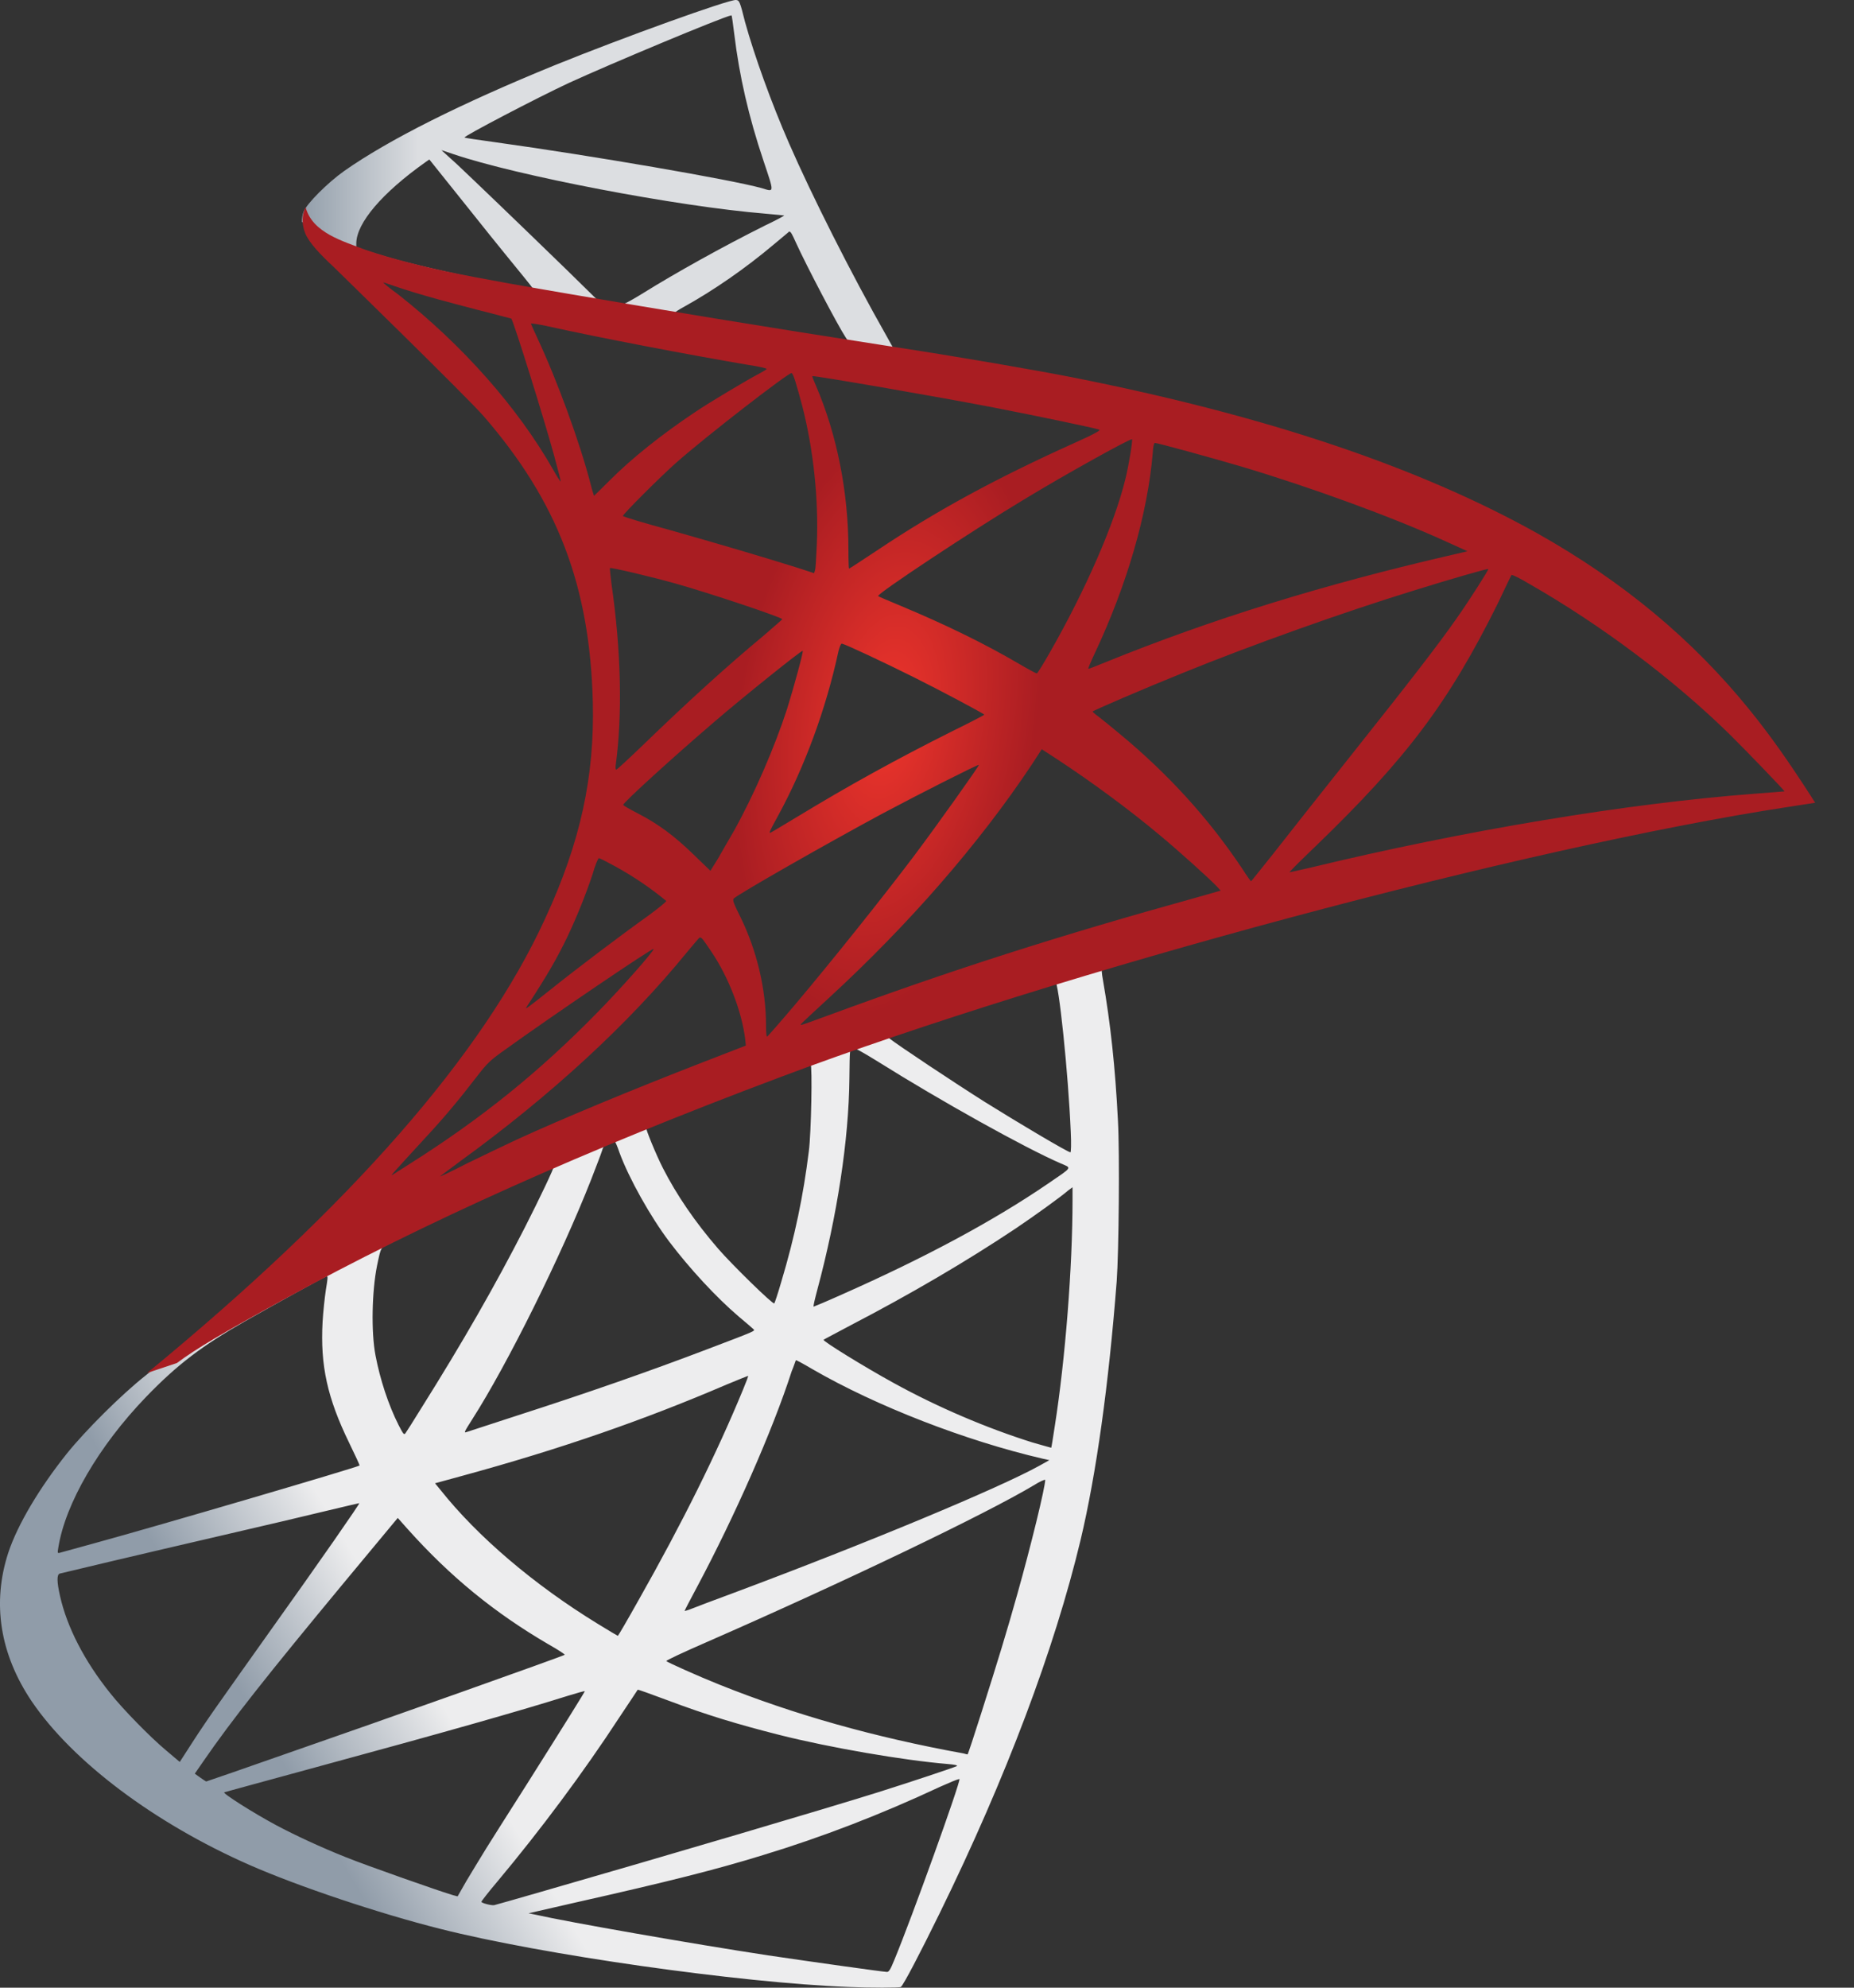
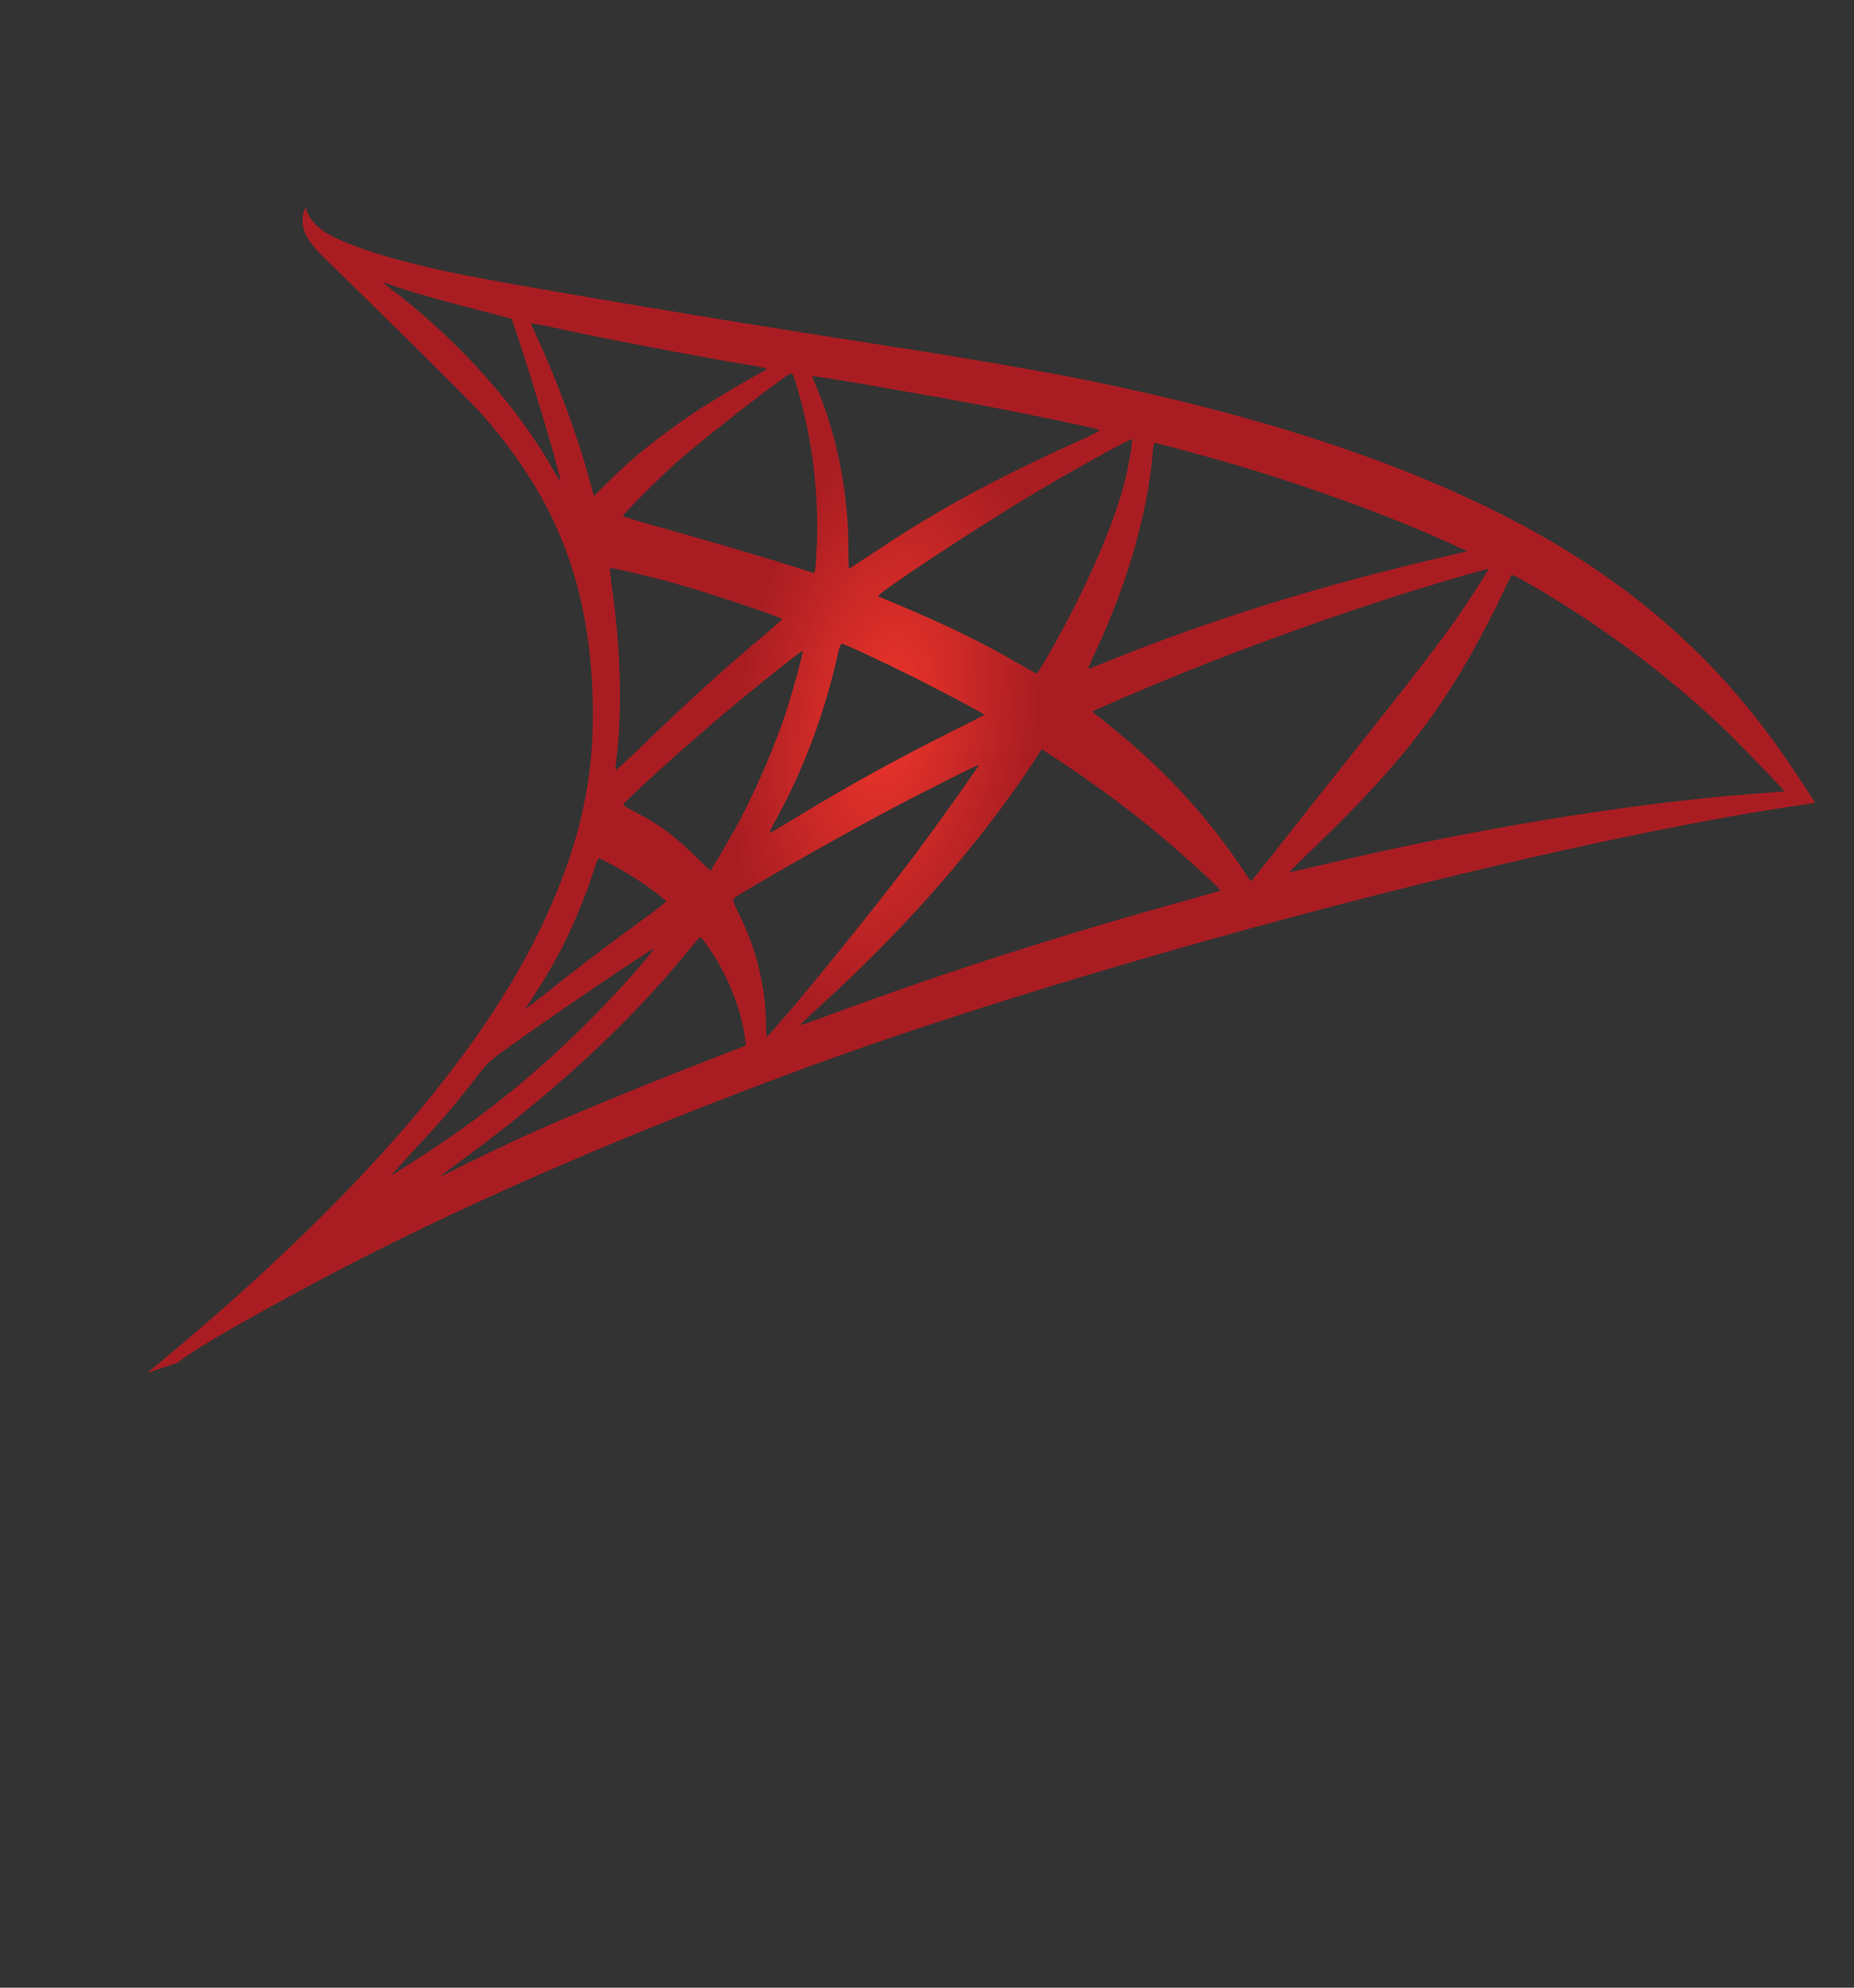
<svg xmlns="http://www.w3.org/2000/svg" width="28" height="30" viewBox="0 0 28 30" fill="none">
  <rect x="0" y="0" width="28" height="30" fill="#333333" stroke="none" />
-   <path d="M17.306 14.004L11.298 15.966L6.071 18.273L4.608 18.659C4.236 19.013 3.846 19.372 3.423 19.735C2.96 20.135 2.529 20.498 2.197 20.762C1.829 21.052 1.284 21.597 1.007 21.942C0.594 22.46 0.267 23.009 0.126 23.432C-0.124 24.195 -0.001 24.967 0.48 25.68C1.098 26.588 2.329 27.514 3.764 28.146C4.495 28.468 5.726 28.881 6.652 29.113C8.192 29.503 11.171 29.926 12.81 29.989C13.142 30.003 13.587 30.003 13.605 29.989C13.641 29.967 13.895 29.481 14.191 28.877C15.199 26.82 15.925 24.89 16.32 23.241C16.557 22.242 16.743 20.911 16.865 19.336C16.897 18.895 16.911 17.419 16.884 16.919C16.843 16.102 16.77 15.439 16.657 14.79C16.638 14.694 16.634 14.608 16.643 14.604C16.661 14.59 16.715 14.572 17.456 14.358L17.306 14.004V14.004H17.306V14.004ZM15.935 14.808C15.989 14.808 16.134 16.202 16.171 17.083C16.18 17.269 16.175 17.392 16.166 17.392C16.13 17.392 15.399 16.96 14.877 16.634C14.422 16.347 13.559 15.775 13.423 15.666C13.378 15.634 13.382 15.63 13.755 15.503C14.386 15.289 15.885 14.808 15.935 14.808ZM12.874 15.816C12.915 15.816 13.019 15.875 13.269 16.029C14.204 16.615 15.476 17.324 16.021 17.56C16.189 17.633 16.207 17.605 15.821 17.869C14.995 18.432 13.963 18.986 12.701 19.544C12.479 19.644 12.292 19.721 12.288 19.721C12.279 19.721 12.306 19.608 12.342 19.472C12.646 18.341 12.819 17.197 12.828 16.279C12.833 15.825 12.833 15.825 12.874 15.811C12.865 15.816 12.869 15.816 12.874 15.816ZM12.242 16.057C12.27 16.084 12.252 17.101 12.215 17.378C12.133 18.041 12.006 18.659 11.797 19.354C11.748 19.522 11.702 19.663 11.693 19.672C11.675 19.694 11.053 19.086 10.848 18.849C10.494 18.441 10.217 18.032 10.013 17.633C9.908 17.428 9.745 17.029 9.758 17.015C9.831 16.965 12.224 16.038 12.242 16.057ZM9.272 17.224C9.277 17.224 9.281 17.224 9.286 17.228C9.295 17.237 9.327 17.31 9.354 17.392C9.499 17.787 9.826 18.368 10.108 18.741C10.417 19.149 10.821 19.585 11.157 19.871C11.266 19.962 11.366 20.048 11.38 20.062C11.407 20.089 11.416 20.085 10.676 20.366C9.817 20.693 8.882 21.02 7.81 21.365C7.554 21.448 7.298 21.531 7.043 21.615C7.002 21.629 7.015 21.606 7.133 21.42C7.665 20.589 8.473 18.959 8.927 17.805C9.004 17.605 9.082 17.405 9.095 17.36C9.114 17.296 9.136 17.274 9.195 17.242C9.227 17.233 9.259 17.224 9.272 17.224ZM8.364 17.601C8.378 17.61 8.146 18.096 7.919 18.541C7.479 19.399 6.997 20.244 6.352 21.27C6.243 21.447 6.139 21.611 6.125 21.629C6.103 21.661 6.093 21.651 6.021 21.511C5.866 21.206 5.739 20.816 5.671 20.457C5.603 20.103 5.617 19.485 5.694 19.104C5.753 18.822 5.748 18.827 5.885 18.759C6.466 18.464 8.346 17.582 8.364 17.601ZM16.198 17.919V18.109C16.198 19.122 16.089 20.512 15.93 21.524C15.903 21.701 15.88 21.847 15.876 21.851C15.876 21.851 15.744 21.815 15.589 21.77C14.908 21.556 14.168 21.243 13.5 20.875C13.06 20.634 12.419 20.239 12.438 20.221C12.442 20.216 12.633 20.117 12.855 19.998C13.746 19.535 14.599 19.036 15.34 18.541C15.617 18.355 16.034 18.055 16.125 17.973L16.198 17.919ZM4.935 19.263C4.954 19.263 4.949 19.299 4.922 19.463C4.904 19.581 4.881 19.799 4.872 19.948C4.835 20.611 4.945 21.102 5.272 21.774C5.362 21.96 5.435 22.115 5.43 22.119C5.399 22.146 2.392 23.028 1.448 23.286C1.166 23.364 0.921 23.432 0.903 23.436C0.871 23.445 0.866 23.441 0.88 23.363C0.984 22.696 1.493 21.824 2.202 21.088C2.674 20.598 3.051 20.312 3.696 19.944C4.159 19.681 4.872 19.285 4.926 19.267C4.926 19.263 4.931 19.263 4.935 19.263ZM12.02 20.53C12.024 20.525 12.133 20.584 12.265 20.662C13.237 21.225 14.59 21.747 15.744 22.015L15.848 22.038L15.703 22.119C15.099 22.455 13.114 23.282 11.084 24.04C10.789 24.149 10.499 24.258 10.444 24.281C10.389 24.304 10.339 24.317 10.339 24.313C10.339 24.308 10.421 24.149 10.526 23.954C11.093 22.891 11.666 21.597 11.956 20.698C11.993 20.611 12.015 20.534 12.02 20.53ZM11.298 20.766C11.303 20.771 11.266 20.866 11.221 20.975C10.826 21.933 10.308 22.978 9.645 24.149C9.477 24.449 9.336 24.69 9.331 24.69C9.327 24.69 9.191 24.608 9.027 24.508C8.064 23.918 7.211 23.191 6.652 22.487L6.57 22.387L6.984 22.274C8.464 21.87 9.722 21.434 10.971 20.898C11.148 20.825 11.293 20.766 11.298 20.766ZM15.785 22.333C15.789 22.437 15.558 23.373 15.367 24.049C15.208 24.617 15.072 25.062 14.822 25.848C14.713 26.193 14.618 26.479 14.613 26.479C14.608 26.479 14.581 26.474 14.554 26.465C13.205 26.22 11.997 25.88 10.862 25.425C10.544 25.298 10.09 25.094 10.063 25.071C10.054 25.062 10.326 24.935 10.671 24.785C12.738 23.881 14.881 22.855 15.617 22.415C15.703 22.36 15.771 22.333 15.785 22.333ZM5.426 22.687C5.435 22.696 4.858 23.527 4.05 24.658C3.768 25.053 3.441 25.516 3.319 25.689C3.196 25.861 3.01 26.134 2.906 26.297L2.715 26.593L2.51 26.42C2.27 26.22 1.852 25.793 1.666 25.557C1.275 25.071 1.012 24.558 0.907 24.09C0.857 23.872 0.857 23.763 0.903 23.75C0.971 23.732 2.183 23.445 3.319 23.182C3.95 23.037 4.681 22.864 4.944 22.8C5.208 22.737 5.421 22.687 5.426 22.687ZM6.007 22.91L6.152 23.073C6.806 23.804 7.474 24.345 8.282 24.817C8.428 24.899 8.537 24.971 8.528 24.976C8.496 24.999 5.721 25.984 4.436 26.429C3.714 26.683 3.119 26.888 3.114 26.888C3.11 26.888 3.069 26.86 3.024 26.829L2.942 26.77L3.074 26.579C3.5 25.961 4.036 25.285 5.203 23.877L6.007 22.91ZM9.631 25.503C9.636 25.498 9.836 25.571 10.081 25.662C10.671 25.884 11.139 26.025 11.766 26.184C12.538 26.379 13.655 26.57 14.313 26.624C14.413 26.633 14.468 26.642 14.45 26.656C14.418 26.674 13.75 26.897 13.26 27.051C12.479 27.296 10.094 28 8.151 28.559C7.792 28.663 7.483 28.75 7.465 28.754C7.42 28.763 7.27 28.722 7.27 28.704C7.27 28.695 7.379 28.554 7.51 28.4C8.164 27.619 8.814 26.747 9.354 25.92C9.504 25.693 9.631 25.507 9.631 25.503ZM8.832 25.525C8.836 25.53 8.514 26.047 7.951 26.938C7.71 27.314 7.442 27.741 7.347 27.891C7.256 28.037 7.12 28.264 7.043 28.391L6.911 28.622L6.843 28.604C6.679 28.559 5.53 28.155 5.226 28.032C4.849 27.882 4.459 27.701 4.168 27.546C3.805 27.351 3.351 27.06 3.387 27.051C3.396 27.047 4.018 26.879 4.767 26.674C6.756 26.134 7.86 25.82 8.582 25.593C8.714 25.552 8.827 25.521 8.832 25.525ZM14.486 26.851H14.49C14.508 26.897 13.773 28.94 13.505 29.585C13.446 29.73 13.423 29.767 13.391 29.762C13.314 29.758 12.247 29.608 11.598 29.512C10.467 29.34 8.568 29.008 8.092 28.899L7.983 28.877L8.659 28.722C10.113 28.395 10.812 28.218 11.52 28C12.415 27.728 13.301 27.387 14.195 26.969C14.336 26.906 14.454 26.856 14.486 26.851Z" fill="url(#paint0_linear_7623_2101)" />
-   <path d="M11.116 0C11.016 -0.013 9.404 0.568 8.364 0.99C6.961 1.563 5.871 2.108 5.199 2.58C4.949 2.757 4.636 3.07 4.586 3.193C4.568 3.238 4.559 3.293 4.559 3.347L5.167 3.924L6.616 4.387L10.063 5.005L14.005 5.681L14.045 5.341C14.032 5.341 14.023 5.336 14.009 5.336L13.491 5.255L13.387 5.068C12.851 4.124 12.261 2.952 11.916 2.162C11.648 1.549 11.393 0.84 11.252 0.332C11.175 0.023 11.166 0.005 11.116 0V0H11.116V0ZM11.043 0.232H11.048C11.053 0.236 11.071 0.364 11.089 0.513C11.166 1.149 11.307 1.762 11.53 2.425C11.697 2.925 11.697 2.898 11.502 2.839C11.039 2.711 8.964 2.353 7.461 2.144C7.22 2.112 7.015 2.08 7.015 2.076C6.997 2.058 8.101 1.481 8.587 1.254C9.209 0.968 10.916 0.255 11.043 0.232ZM6.666 2.266L6.843 2.325C7.806 2.652 10.226 3.116 11.561 3.225C11.711 3.238 11.838 3.252 11.843 3.252C11.847 3.256 11.72 3.325 11.557 3.402C10.912 3.724 10.203 4.119 9.713 4.424C9.568 4.514 9.436 4.587 9.418 4.587C9.4 4.587 9.304 4.569 9.204 4.555L9.023 4.528L8.569 4.083C7.769 3.306 7.143 2.707 6.902 2.48L6.666 2.266ZM6.484 2.407L7.124 3.206C7.474 3.647 7.828 4.078 7.906 4.174C7.983 4.269 8.046 4.346 8.042 4.351C8.024 4.364 7.115 4.187 6.634 4.078C6.139 3.965 5.935 3.91 5.63 3.815L5.381 3.733V3.67C5.385 3.365 5.771 2.911 6.425 2.448L6.484 2.407ZM11.925 3.497C11.943 3.497 11.965 3.538 12.02 3.661C12.174 4.001 12.656 4.919 12.774 5.096C12.81 5.155 12.874 5.159 12.233 5.055C10.694 4.805 10.199 4.723 10.199 4.714C10.199 4.71 10.244 4.678 10.303 4.646C10.78 4.383 11.262 4.047 11.688 3.688C11.793 3.602 11.888 3.52 11.906 3.506C11.911 3.497 11.92 3.493 11.925 3.497Z" fill="url(#paint1_linear_7623_2101)" />
  <path d="M4.616 3.129C4.616 3.129 4.516 3.288 4.611 3.524C4.671 3.669 4.843 3.846 5.038 4.028C5.038 4.028 7.059 5.999 7.304 6.281C8.422 7.57 8.908 8.842 8.953 10.595C8.98 11.721 8.767 12.711 8.235 13.86C7.291 15.922 5.297 18.197 2.223 20.722L2.672 20.572C2.963 20.354 3.358 20.123 4.284 19.614C6.423 18.442 8.83 17.366 11.782 16.258C16.033 14.659 23.022 12.788 27 12.18L27.413 12.116L27.35 12.016C26.986 11.453 26.737 11.104 26.437 10.731C25.565 9.65 24.507 8.774 23.213 8.047C21.432 7.053 19.13 6.276 16.215 5.699C15.665 5.59 14.457 5.381 13.476 5.232C11.396 4.909 10.052 4.687 8.571 4.432C8.04 4.341 7.245 4.205 6.719 4.092C6.446 4.033 5.924 3.91 5.515 3.769C5.188 3.642 4.716 3.515 4.616 3.129ZM5.788 4.264C5.792 4.26 5.865 4.287 5.96 4.319C6.133 4.378 6.355 4.446 6.619 4.519C6.818 4.573 7.018 4.626 7.218 4.678C7.491 4.746 7.718 4.809 7.722 4.809C7.754 4.841 8.213 6.308 8.367 6.871C8.426 7.084 8.472 7.266 8.467 7.266C8.462 7.271 8.413 7.193 8.354 7.089C7.822 6.153 6.982 5.204 6.01 4.441C5.883 4.351 5.788 4.269 5.788 4.264ZM8.022 4.882C8.045 4.882 8.145 4.896 8.267 4.923C9.039 5.095 10.424 5.359 11.31 5.509C11.46 5.531 11.578 5.559 11.578 5.568C11.578 5.577 11.523 5.608 11.455 5.645C11.305 5.722 10.701 6.081 10.502 6.217C9.997 6.553 9.543 6.916 9.216 7.243C9.085 7.375 8.971 7.484 8.971 7.484C8.971 7.484 8.944 7.407 8.921 7.311C8.758 6.68 8.417 5.745 8.108 5.086C8.058 4.982 8.017 4.886 8.017 4.877C8.017 4.886 8.017 4.882 8.022 4.882ZM11.955 5.631C11.982 5.64 12.027 5.795 12.118 6.135C12.286 6.794 12.364 7.529 12.336 8.215C12.327 8.406 12.318 8.583 12.309 8.606L12.295 8.651L12.059 8.574C11.573 8.42 10.783 8.188 10.107 7.997C9.72 7.893 9.407 7.797 9.407 7.788C9.407 7.761 9.97 7.198 10.211 6.985C10.669 6.58 11.914 5.618 11.955 5.631ZM12.268 5.677C12.282 5.663 14.148 5.985 14.998 6.149C15.629 6.271 16.546 6.462 16.601 6.485C16.628 6.494 16.532 6.549 16.228 6.685C15.029 7.225 14.139 7.711 13.254 8.302C13.022 8.456 12.827 8.583 12.822 8.583C12.818 8.583 12.813 8.451 12.813 8.292C12.813 7.43 12.64 6.558 12.323 5.822C12.291 5.749 12.264 5.681 12.268 5.677ZM17.096 6.63C17.109 6.644 17.05 7.012 16.996 7.23C16.832 7.906 16.392 8.91 15.851 9.855C15.756 10.023 15.67 10.159 15.66 10.163C15.651 10.168 15.529 10.1 15.388 10.018C14.861 9.709 14.262 9.419 13.608 9.146C13.426 9.069 13.267 9.005 13.263 8.996C13.231 8.969 14.693 8.002 15.465 7.539C16.078 7.166 17.077 6.612 17.096 6.63ZM17.441 6.685C17.482 6.685 18.308 6.912 18.739 7.039C19.807 7.357 21.033 7.806 21.832 8.17L22.163 8.32L21.932 8.374C19.979 8.824 18.308 9.341 16.696 9.995C16.564 10.05 16.446 10.095 16.437 10.095C16.428 10.095 16.473 9.991 16.532 9.864C17.018 8.833 17.332 7.757 17.409 6.839C17.413 6.753 17.427 6.685 17.441 6.685ZM9.212 8.574C9.225 8.56 9.857 8.71 10.197 8.806C10.715 8.951 11.814 9.319 11.814 9.346C11.814 9.351 11.691 9.455 11.546 9.582C10.951 10.077 10.379 10.599 9.693 11.262C9.489 11.458 9.316 11.617 9.307 11.617C9.298 11.617 9.294 11.589 9.298 11.553C9.403 10.79 9.38 9.809 9.235 8.815C9.221 8.687 9.207 8.579 9.212 8.574ZM22.477 8.588C22.486 8.597 22.186 9.069 21.996 9.337C21.723 9.727 21.323 10.245 20.42 11.38C19.943 11.98 19.407 12.657 19.23 12.884C19.048 13.111 18.898 13.301 18.894 13.301C18.889 13.301 18.83 13.22 18.767 13.12C18.258 12.357 17.649 11.689 16.927 11.09C16.791 10.976 16.641 10.854 16.591 10.817C16.541 10.781 16.501 10.745 16.501 10.74C16.501 10.727 17.273 10.395 17.858 10.159C18.885 9.741 20.283 9.242 21.332 8.919C21.882 8.747 22.468 8.579 22.477 8.588ZM22.827 8.678C22.845 8.674 22.954 8.728 23.085 8.806C24.189 9.437 25.27 10.25 26.124 11.085C26.364 11.322 26.959 11.939 26.95 11.944C26.95 11.944 26.741 11.962 26.496 11.98C24.584 12.125 22.136 12.529 19.784 13.097C19.625 13.133 19.484 13.165 19.475 13.165C19.466 13.165 19.643 12.988 19.866 12.775C21.246 11.444 21.878 10.604 22.622 9.105C22.727 8.883 22.818 8.692 22.827 8.678C22.822 8.678 22.822 8.678 22.827 8.678ZM12.713 9.714C12.777 9.727 13.367 10.005 13.812 10.227C14.221 10.431 14.834 10.758 14.866 10.786C14.87 10.79 14.652 10.904 14.384 11.035C13.531 11.462 12.8 11.866 12.037 12.33C11.819 12.461 11.637 12.57 11.632 12.57C11.614 12.57 11.619 12.552 11.741 12.33C12.15 11.585 12.477 10.695 12.663 9.827C12.681 9.759 12.7 9.714 12.713 9.714ZM12.123 9.823C12.136 9.836 11.982 10.395 11.887 10.699C11.7 11.276 11.387 11.998 11.083 12.543C11.01 12.67 10.901 12.856 10.842 12.961L10.729 13.143L10.474 12.897C10.179 12.611 9.938 12.434 9.63 12.275C9.507 12.212 9.412 12.157 9.412 12.148C9.412 12.112 10.188 11.408 10.783 10.899C11.21 10.531 12.109 9.809 12.123 9.823ZM15.733 11.308L15.956 11.453C16.464 11.785 17.064 12.225 17.522 12.611C17.781 12.825 18.281 13.274 18.381 13.383L18.435 13.442L18.067 13.547C15.987 14.123 14.38 14.637 12.504 15.327C12.295 15.404 12.118 15.468 12.105 15.468C12.077 15.468 12.055 15.49 12.522 15.059C13.721 13.956 14.784 12.738 15.574 11.553L15.733 11.308ZM14.784 11.544C14.793 11.553 14.171 12.43 13.799 12.925C13.354 13.515 12.563 14.505 12.018 15.15C11.791 15.418 11.596 15.64 11.587 15.645C11.573 15.649 11.569 15.581 11.569 15.477C11.569 14.927 11.428 14.341 11.183 13.842C11.078 13.633 11.06 13.583 11.083 13.56C11.169 13.483 12.491 12.729 13.326 12.28C13.889 11.98 14.77 11.535 14.784 11.544ZM9.044 12.952C9.057 12.952 9.162 13.006 9.28 13.07C9.571 13.229 9.829 13.406 10.061 13.597C10.07 13.606 9.952 13.701 9.798 13.815C9.366 14.123 8.712 14.618 8.331 14.923C7.931 15.241 7.918 15.25 7.963 15.182C8.263 14.723 8.413 14.464 8.572 14.133C8.712 13.837 8.853 13.488 8.953 13.183C8.989 13.052 9.035 12.952 9.044 12.952ZM10.574 14.151C10.597 14.146 10.624 14.187 10.747 14.369C11.006 14.755 11.205 15.272 11.255 15.69L11.264 15.781L10.642 16.022C9.53 16.453 8.503 16.88 7.808 17.198C7.613 17.289 7.273 17.452 7.05 17.561C6.828 17.675 6.646 17.761 6.646 17.756C6.646 17.752 6.787 17.648 6.959 17.52C8.317 16.535 9.493 15.454 10.374 14.373C10.47 14.26 10.556 14.155 10.565 14.151L10.574 14.151ZM9.87 14.323C9.889 14.341 9.371 14.927 9.017 15.286C8.14 16.181 7.273 16.88 6.196 17.561C6.06 17.648 5.938 17.725 5.924 17.734C5.892 17.752 5.933 17.707 6.405 17.193C6.705 16.871 6.932 16.599 7.191 16.262C7.363 16.04 7.395 16.008 7.645 15.831C8.313 15.35 9.852 14.305 9.87 14.323Z" fill="url(#paint2_radial_7623_2101)" />
  <defs>
    <linearGradient id="paint0_linear_7623_2101" x1="4.52" y1="27.032" x2="6.693" y2="25.748" gradientUnits="userSpaceOnUse">
      <stop stop-color="#909CA9" />
      <stop offset="1" stop-color="#EDEDEE" />
    </linearGradient>
    <linearGradient id="paint1_linear_7623_2101" x1="4.575" y1="2.832" x2="6.323" y2="2.832" gradientUnits="userSpaceOnUse">
      <stop stop-color="#939FAB" />
      <stop offset="1" stop-color="#DCDEE1" />
    </linearGradient>
    <radialGradient id="paint2_radial_7623_2101" cx="0" cy="0" r="1" gradientUnits="userSpaceOnUse" gradientTransform="translate(13.394 10.849) rotate(-171.457) scale(2.254 4.509)">
      <stop stop-color="#EE352C" />
      <stop offset="1" stop-color="#A91D22" />
    </radialGradient>
  </defs>
</svg>